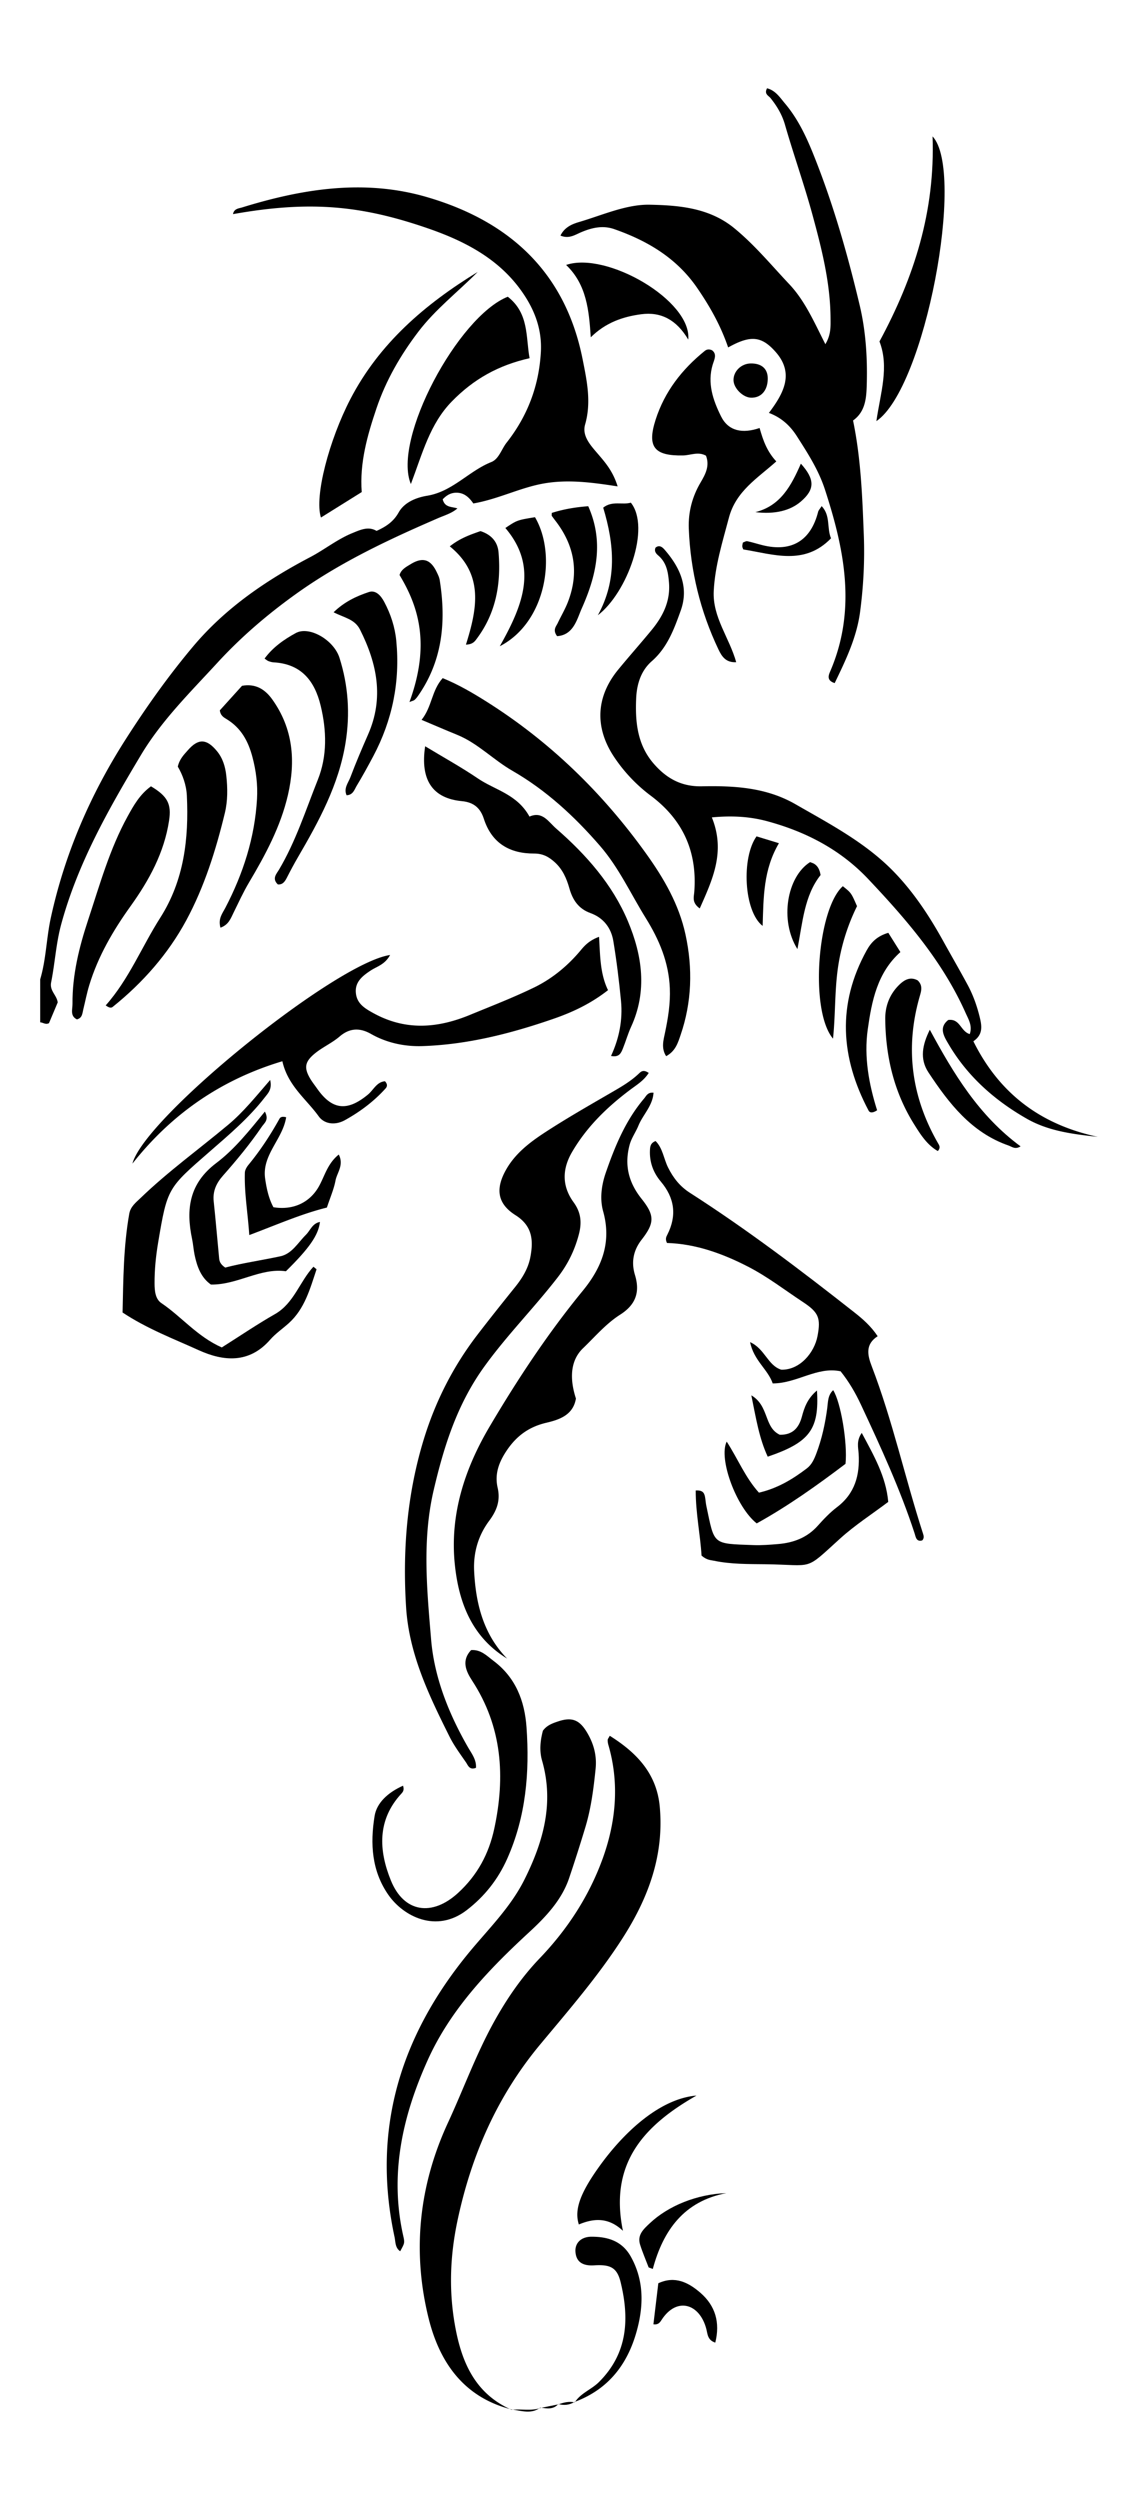
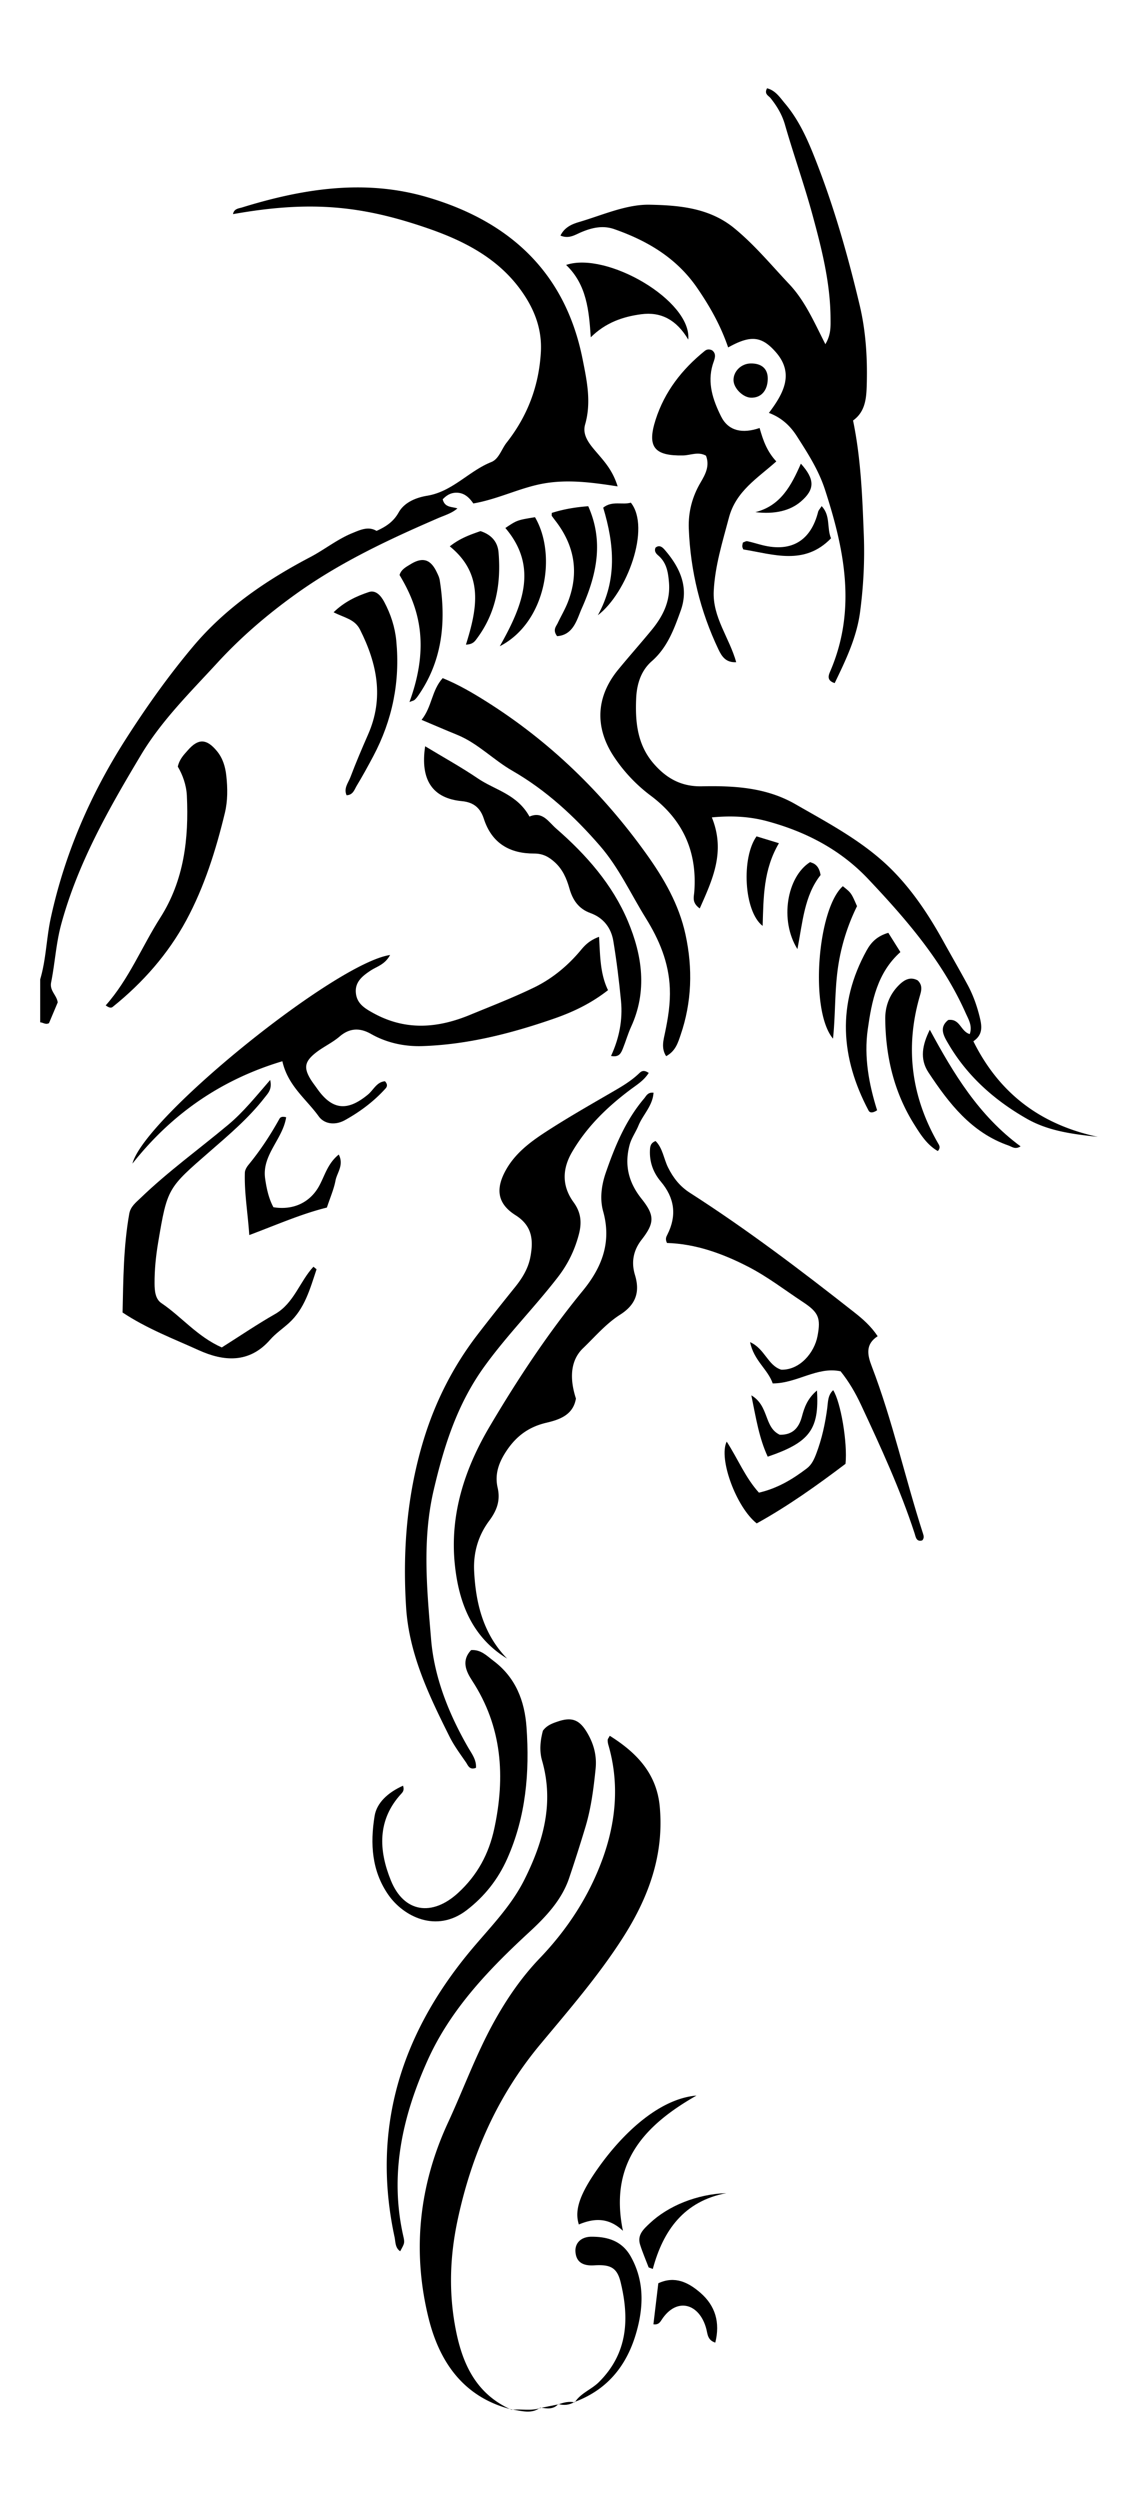
<svg xmlns="http://www.w3.org/2000/svg" viewBox="0 0 783.859 1721.6">
-   <path d="M27.683 674.442c4.112-13.8 4.247-28.258 7.304-42.313 9.645-44.338 27.333-85.08 51.676-123.146 14.174-22.165 29.365-43.576 46.31-63.737 22.336-26.574 50.366-45.642 80.754-61.594 9.792-5.14 18.433-12.179 28.792-16.448 5.89-2.427 11.281-4.933 16.837-1.579 6.751-3.047 11.729-6.45 15.258-12.75 3.964-7.075 12.314-10.279 19.566-11.466 17.556-2.876 28.69-17.004 44.24-23.213 5.244-2.094 7.006-8.876 10.544-13.375 14.386-18.294 22.247-38.956 23.582-62.298.945-16.53-4.9-30.644-14.306-43.432-16.042-21.812-39.349-33.52-63.93-41.978-45.765-15.744-81.071-19.018-133.81-9.647.677-3.82 4.02-3.918 6.178-4.585 41.817-12.915 84.306-19.693 127.262-7.185 56.761 16.528 95.397 51.594 107.342 111.583 2.951 14.824 6.166 29.645 1.74 45.087-2.2 7.674 3.475 13.982 8.317 19.641 5.302 6.198 10.777 12.235 14.087 22.957-18.04-2.814-34.534-4.92-51.047-1.976-16.247 2.896-31.023 10.696-48.35 13.732-2.507-3.615-5.983-7.514-11.848-7.41-4.006.071-6.813 2.01-9.25 4.547 1.489 5.903 6.378 4.96 10.126 6.278-3.908 3.385-8.695 4.712-13.193 6.657-33.939 14.676-67.298 30.3-97.61 51.966-19.818 14.165-38.135 29.829-54.556 47.711-18.583 20.237-38.326 39.626-52.55 63.387-22.168 37.03-43.53 74.486-54.98 116.64-3.582 13.184-4.294 26.765-6.949 40.034-1.164 5.82 3.887 8.754 4.537 13.801l-6.008 14.274c-2.286 1.276-4.083-.468-6.065-.558v-29.605zM501.552 239.27c-5.277-15.417-12.748-28.472-21.353-41.003-14.13-20.578-34.228-32.479-57.144-40.482-7.85-2.742-15.404-.981-22.764 2.15-4.294 1.826-8.417 4.756-14.241 2.312 2.886-5.935 8.245-8 12.94-9.385 16.074-4.74 32.481-12.223 48.619-11.884 19.837.416 40.894 2.035 58.126 16.146 14.088 11.536 25.491 25.421 37.847 38.508 10.824 11.465 17.02 25.796 24.936 41.405 3.933-6.615 3.587-12.14 3.567-17.537-.093-24.499-6.02-47.926-12.405-71.389-5.71-20.98-13.01-41.44-19.012-62.311-1.948-6.775-5.502-12.778-9.95-18.28-1.358-1.678-4.517-2.739-2.371-6.72 5.839 1.493 8.877 6.336 12.422 10.546 10.472 12.438 16.578 27.261 22.312 42.135 12.125 31.45 21.257 63.874 29.048 96.618 4.38 18.407 5.478 37.393 4.848 56.318-.285 8.581-1.288 17.405-9.389 23.164 5.452 26.373 6.387 52.589 7.403 78.774.686 17.666-.228 35.29-2.533 52.87-2.333 17.79-9.916 33.443-17.515 49.198-5.828-1.839-4.182-5.54-3.011-8.27 18.126-42.257 9.81-83.462-3.675-124.924-4.441-13.654-11.895-25.126-19.367-36.823-4.445-6.958-10.342-12.696-19.26-16.054 10.089-13.394 17.683-27.137 4.692-41.918-9.85-11.207-17.46-11.68-32.77-3.165zM352.666 1659.377c-33.117-8.2-49.914-32.46-57.453-62.911-11.405-46.065-6.649-91.382 13.371-134.671 10.676-23.082 19.32-47.054 31.698-69.412 8.824-15.94 18.997-30.764 31.527-43.838 19.034-19.861 33.827-42.581 43.164-68.172 9.257-25.368 11.834-51.858 4.13-78.504-.334-1.158-.568-2.397-.535-3.59.02-.707.656-1.397 1.43-2.905 18.472 11.583 32.354 25.95 34.448 48.877 3.06 33.508-7.914 62.937-25.69 90.623-16.689 25.993-36.853 49.282-56.52 72.888-29.646 35.582-47.484 76.224-57.05 121.195-5.21 24.493-6.143 48.679-1.646 73.31 4.56 24.975 13.943 46.29 38.845 57.287l.281-.178zM756.176 782.912c-16.982-1.83-33.909-3.926-48.836-12.433-22.048-12.567-40.774-29.048-53.844-51.187-3.254-5.51-7.1-11.537-.344-16.864 8.183-1.117 8.436 7.83 14.807 9.711 1.979-5.676-.843-10.078-2.915-14.719-15.831-35.451-40.748-64.249-67.045-92.085-19.215-20.34-43.112-32.652-69.633-39.808-11.551-3.117-23.802-3.97-38.046-2.616 9.565 23.638.534 42.669-8.328 62.698-5.582-3.982-4.04-7.882-3.773-11.382 2.11-27.59-7.666-49.55-29.993-66.271a108.196 108.196 0 01-25.277-26.731c-13.43-20.204-12.483-41.342 2.832-60.02 7.545-9.202 15.468-18.092 23.024-27.284 7.756-9.436 13.02-19.756 11.995-32.624-.574-7.2-1.601-13.806-7.46-18.81-1.45-1.241-2.898-2.967-1.783-5.357 2.731-2.207 4.885-.123 6.317 1.533 10.477 12.116 16.797 25.741 11.008 41.853-4.547 12.656-9.173 25.41-19.929 34.825-7.466 6.535-10.312 15.796-10.75 25.464-.734 16.219.735 32.033 12.05 45.087 8.724 10.064 18.948 15.904 33.131 15.612 22.2-.456 44.3.708 64.493 12.317 23.825 13.696 48.276 26.46 67.699 46.428 13.803 14.191 24.658 30.74 34.18 47.951 5.556 10.041 11.327 19.978 16.771 30.088 3.729 6.925 6.334 14.227 8.22 21.847 1.546 6.253 2.597 12.278-4.289 16.956 18.07 36.414 46.772 57.489 85.718 65.821zM446.842 738.894c-3.408 5.34-8.29 8.23-12.784 11.605-15.866 11.917-29.881 25.483-40.027 42.88-7.033 12.059-6.84 23.715 1.073 34.6 5.2 7.155 5.709 14.08 3.635 22.021-2.835 10.858-7.526 20.53-14.5 29.557-16.313 21.112-35.152 40.021-50.813 61.807-18.552 25.809-27.588 54.43-34.68 84.726-8.058 34.42-4.64 68.823-1.796 102.97 2.178 26.145 12.11 51.02 25.338 74.093 2.581 4.502 5.974 8.697 5.555 14.291-4.493 1.764-5.479-1.732-6.907-3.807-3.954-5.746-8.179-11.415-11.276-17.623-14.118-28.296-27.899-56.754-29.942-89.137-2.479-39.271.634-77.981 12.204-115.727 8.01-26.129 20.255-50.215 36.924-71.936 8.5-11.077 17.211-21.994 25.969-32.869 4.975-6.179 9.032-12.825 10.504-20.66 2.16-11.485 1.478-21.428-10.269-28.85-12.466-7.875-13.792-17.994-6.75-30.799 6.37-11.586 16.573-19.33 27.198-26.262 14.417-9.404 29.39-17.97 44.286-26.617 7.122-4.135 14.281-8.103 20.298-13.84 1.407-1.342 3.016-2.973 6.76-.423z" />
+   <path d="M27.683 674.442c4.112-13.8 4.247-28.258 7.304-42.313 9.645-44.338 27.333-85.08 51.676-123.146 14.174-22.165 29.365-43.576 46.31-63.737 22.336-26.574 50.366-45.642 80.754-61.594 9.792-5.14 18.433-12.179 28.792-16.448 5.89-2.427 11.281-4.933 16.837-1.579 6.751-3.047 11.729-6.45 15.258-12.75 3.964-7.075 12.314-10.279 19.566-11.466 17.556-2.876 28.69-17.004 44.24-23.213 5.244-2.094 7.006-8.876 10.544-13.375 14.386-18.294 22.247-38.956 23.582-62.298.945-16.53-4.9-30.644-14.306-43.432-16.042-21.812-39.349-33.52-63.93-41.978-45.765-15.744-81.071-19.018-133.81-9.647.677-3.82 4.02-3.918 6.178-4.585 41.817-12.915 84.306-19.693 127.262-7.185 56.761 16.528 95.397 51.594 107.342 111.583 2.951 14.824 6.166 29.645 1.74 45.087-2.2 7.674 3.475 13.982 8.317 19.641 5.302 6.198 10.777 12.235 14.087 22.957-18.04-2.814-34.534-4.92-51.047-1.976-16.247 2.896-31.023 10.696-48.35 13.732-2.507-3.615-5.983-7.514-11.848-7.41-4.006.071-6.813 2.01-9.25 4.547 1.489 5.903 6.378 4.96 10.126 6.278-3.908 3.385-8.695 4.712-13.193 6.657-33.939 14.676-67.298 30.3-97.61 51.966-19.818 14.165-38.135 29.829-54.556 47.711-18.583 20.237-38.326 39.626-52.55 63.387-22.168 37.03-43.53 74.486-54.98 116.64-3.582 13.184-4.294 26.765-6.949 40.034-1.164 5.82 3.887 8.754 4.537 13.801l-6.008 14.274c-2.286 1.276-4.083-.468-6.065-.558v-29.605zM501.552 239.27c-5.277-15.417-12.748-28.472-21.353-41.003-14.13-20.578-34.228-32.479-57.144-40.482-7.85-2.742-15.404-.981-22.764 2.15-4.294 1.826-8.417 4.756-14.241 2.312 2.886-5.935 8.245-8 12.94-9.385 16.074-4.74 32.481-12.223 48.619-11.884 19.837.416 40.894 2.035 58.126 16.146 14.088 11.536 25.491 25.421 37.847 38.508 10.824 11.465 17.02 25.796 24.936 41.405 3.933-6.615 3.587-12.14 3.567-17.537-.093-24.499-6.02-47.926-12.405-71.389-5.71-20.98-13.01-41.44-19.012-62.311-1.948-6.775-5.502-12.778-9.95-18.28-1.358-1.678-4.517-2.739-2.371-6.72 5.839 1.493 8.877 6.336 12.422 10.546 10.472 12.438 16.578 27.261 22.312 42.135 12.125 31.45 21.257 63.874 29.048 96.618 4.38 18.407 5.478 37.393 4.848 56.318-.285 8.581-1.288 17.405-9.389 23.164 5.452 26.373 6.387 52.589 7.403 78.774.686 17.666-.228 35.29-2.533 52.87-2.333 17.79-9.916 33.443-17.515 49.198-5.828-1.839-4.182-5.54-3.011-8.27 18.126-42.257 9.81-83.462-3.675-124.924-4.441-13.654-11.895-25.126-19.367-36.823-4.445-6.958-10.342-12.696-19.26-16.054 10.089-13.394 17.683-27.137 4.692-41.918-9.85-11.207-17.46-11.68-32.77-3.165M352.666 1659.377c-33.117-8.2-49.914-32.46-57.453-62.911-11.405-46.065-6.649-91.382 13.371-134.671 10.676-23.082 19.32-47.054 31.698-69.412 8.824-15.94 18.997-30.764 31.527-43.838 19.034-19.861 33.827-42.581 43.164-68.172 9.257-25.368 11.834-51.858 4.13-78.504-.334-1.158-.568-2.397-.535-3.59.02-.707.656-1.397 1.43-2.905 18.472 11.583 32.354 25.95 34.448 48.877 3.06 33.508-7.914 62.937-25.69 90.623-16.689 25.993-36.853 49.282-56.52 72.888-29.646 35.582-47.484 76.224-57.05 121.195-5.21 24.493-6.143 48.679-1.646 73.31 4.56 24.975 13.943 46.29 38.845 57.287l.281-.178zM756.176 782.912c-16.982-1.83-33.909-3.926-48.836-12.433-22.048-12.567-40.774-29.048-53.844-51.187-3.254-5.51-7.1-11.537-.344-16.864 8.183-1.117 8.436 7.83 14.807 9.711 1.979-5.676-.843-10.078-2.915-14.719-15.831-35.451-40.748-64.249-67.045-92.085-19.215-20.34-43.112-32.652-69.633-39.808-11.551-3.117-23.802-3.97-38.046-2.616 9.565 23.638.534 42.669-8.328 62.698-5.582-3.982-4.04-7.882-3.773-11.382 2.11-27.59-7.666-49.55-29.993-66.271a108.196 108.196 0 01-25.277-26.731c-13.43-20.204-12.483-41.342 2.832-60.02 7.545-9.202 15.468-18.092 23.024-27.284 7.756-9.436 13.02-19.756 11.995-32.624-.574-7.2-1.601-13.806-7.46-18.81-1.45-1.241-2.898-2.967-1.783-5.357 2.731-2.207 4.885-.123 6.317 1.533 10.477 12.116 16.797 25.741 11.008 41.853-4.547 12.656-9.173 25.41-19.929 34.825-7.466 6.535-10.312 15.796-10.75 25.464-.734 16.219.735 32.033 12.05 45.087 8.724 10.064 18.948 15.904 33.131 15.612 22.2-.456 44.3.708 64.493 12.317 23.825 13.696 48.276 26.46 67.699 46.428 13.803 14.191 24.658 30.74 34.18 47.951 5.556 10.041 11.327 19.978 16.771 30.088 3.729 6.925 6.334 14.227 8.22 21.847 1.546 6.253 2.597 12.278-4.289 16.956 18.07 36.414 46.772 57.489 85.718 65.821zM446.842 738.894c-3.408 5.34-8.29 8.23-12.784 11.605-15.866 11.917-29.881 25.483-40.027 42.88-7.033 12.059-6.84 23.715 1.073 34.6 5.2 7.155 5.709 14.08 3.635 22.021-2.835 10.858-7.526 20.53-14.5 29.557-16.313 21.112-35.152 40.021-50.813 61.807-18.552 25.809-27.588 54.43-34.68 84.726-8.058 34.42-4.64 68.823-1.796 102.97 2.178 26.145 12.11 51.02 25.338 74.093 2.581 4.502 5.974 8.697 5.555 14.291-4.493 1.764-5.479-1.732-6.907-3.807-3.954-5.746-8.179-11.415-11.276-17.623-14.118-28.296-27.899-56.754-29.942-89.137-2.479-39.271.634-77.981 12.204-115.727 8.01-26.129 20.255-50.215 36.924-71.936 8.5-11.077 17.211-21.994 25.969-32.869 4.975-6.179 9.032-12.825 10.504-20.66 2.16-11.485 1.478-21.428-10.269-28.85-12.466-7.875-13.792-17.994-6.75-30.799 6.37-11.586 16.573-19.33 27.198-26.262 14.417-9.404 29.39-17.97 44.286-26.617 7.122-4.135 14.281-8.103 20.298-13.84 1.407-1.342 3.016-2.973 6.76-.423z" />
  <path d="M433.625 788.63c1.285-4.89 4.26-8.865 6.11-13.39 3.112-7.618 9.871-13.722 10.409-22.729-4.016-.455-5.022 2.278-6.493 4.014-12.708 14.997-20.04 32.746-26.386 51.089-3.07 8.874-4.174 18.142-1.798 26.676 5.938 21.318-.947 38.643-14.084 54.662-24.02 29.29-44.82 60.826-64.056 93.355-17.273 29.21-27.582 60.744-24.04 95.114 2.728 26.476 11.899 50.084 35.998 64.787-16.21-16.682-21.564-37.532-22.691-60.136-.643-12.894 2.846-24.65 10.351-34.73 5.322-7.147 7.844-14.034 5.83-22.799-2.16-9.397.854-17.55 6.178-25.5 6.754-10.084 15.272-16.398 27.3-19.22 9.015-2.116 18.569-5.283 20.448-16.709-4.68-14.428-3.51-26.565 4.907-34.642 8.27-7.937 15.793-16.89 25.533-23.09 10.558-6.72 13.894-15.288 10.241-27.298-2.628-8.641-1.32-16.774 4.581-24.355 9.03-11.598 9.027-16.76-.1-28.218-8.863-11.13-11.865-23.086-8.238-36.881zM268.69 657.672c-3.542 6.638-9.086 7.875-13.37 10.702-5.648 3.728-10.977 7.901-10.184 15.544.756 7.296 6.03 10.488 12.253 13.898 22.137 12.129 44.1 10.275 66.326 1.107 14.78-6.097 29.736-11.864 44.1-18.835 12.633-6.13 23.442-15.104 32.478-26.01 2.906-3.506 6.123-6.602 12.335-8.92.789 12.8.646 25.353 6.184 36.731-11.977 9.381-24.582 15.246-37.758 19.796-29.188 10.08-58.986 17.697-90.02 18.728-12.408.413-24.675-2.217-35.534-8.4-8.063-4.59-15.067-3.776-21.532 1.764-5.366 4.599-11.854 7.368-17.23 11.83-6.653 5.523-7.482 9.642-3.185 17.024 1.441 2.477 3.253 4.738 4.905 7.09 10.37 14.762 20.737 15.827 34.974 4.082 3.821-3.152 6.078-8.771 11.74-9.163 1.932 2.035 1.55 3.68.42 4.934-8.053 8.936-17.6 16.075-28.051 21.86-6.377 3.532-13.964 2.992-18.064-2.717-8.496-11.83-21.152-20.9-24.986-37.876-42.167 12.642-76.195 36.226-103.266 70.501 8.245-31.748 139.744-138.101 177.464-143.67zM275.654 1550.37c-3.562-2.422-3.155-6.39-3.915-9.935-15.772-73.614 3.888-137.908 50.87-195.24 13.49-16.463 28.948-31.385 38.667-50.86 13.028-26.104 20.485-52.706 12.081-81.94-1.939-6.744-1.187-13.841.592-20.492 2.715-3.782 6.682-5.153 10.514-6.435 9.833-3.289 14.952-.853 20.155 8.088 4.506 7.744 6.545 15.711 5.623 24.701-1.384 13.496-3.07 26.874-6.993 39.94a1114.99 1114.99 0 01-11.22 35.167c-5.037 14.953-15.862 26.518-27.471 37.226-27.88 25.715-54.131 53.06-69.934 88.105-17.356 38.49-26.446 78.591-16.863 121.082 1.14 5.049.848 5.114-2.106 10.593z" />
  <path d="M290.385 495.743c7.307-9.219 6.818-20.11 14.53-28.74 10.687 4.337 20.489 10.062 30.046 16.083 43.626 27.482 79.836 62.64 109.934 104.551 12.422 17.297 22.768 35.146 27.285 55.956 5.057 23.3 4.402 46.508-3.389 69.203-1.807 5.264-3.43 11.033-9.947 14.567-3.547-5.48-1.852-11.055-.752-16.313 2.106-10.067 3.722-20.01 3.29-30.47-.74-17.911-7.298-33.394-16.555-48.3-10.364-16.686-18.461-34.655-31.563-49.779-17.622-20.34-37.11-38.322-60.407-51.732-13.179-7.586-23.787-18.982-38.081-24.771-7.52-3.046-14.962-6.283-24.39-10.255zM451.57 785.794c4.948 4.909 5.601 12.21 8.596 18.226 3.6 7.23 8.202 13.045 15.014 17.414 39.393 25.262 76.633 53.51 113.375 82.418 5.738 4.514 11.346 9.397 15.976 16.355-8.604 5.576-7.048 12.94-4.093 20.646 14.42 37.589 22.953 76.988 35.314 115.212.494 1.526.97 3.187-.503 4.761-4.166 1.197-4.493-2.463-5.263-4.822-9.95-30.488-23.36-59.516-36.897-88.507-3.843-8.23-8.316-15.944-14.086-23.13-16.282-3.427-29.868 8.312-46.755 8.356-3.304-9.69-13.074-15.78-15.575-28.442 10.245 4.624 12.13 16.062 21.471 18.994 12.788.273 22.753-11.638 24.957-23.132 2.411-12.567.68-16.417-10.125-23.538-12.32-8.12-24.014-17.177-37.185-24.014-17.93-9.307-36.617-16.006-56.37-16.596-1.37-2.8-.468-4.302.247-5.713 6.696-13.219 5.008-25.31-4.503-36.58-5.22-6.184-7.853-13.42-7.479-21.61.114-2.492.373-4.95 3.885-6.298zM523.214 294.753c2.499 8.86 5.13 16.098 11.5 23.014-12.892 11.561-27.79 20.396-32.635 38.75-4.412 16.709-9.566 33.022-10.454 50.453-.922 18.1 10.755 32.114 15.476 49.07-7.067.37-9.875-3.843-12.212-8.753-12.528-26.325-19.298-54.09-20.446-83.185-.446-11.315 2.312-21.99 8.108-31.806 3.371-5.71 6.435-11.486 3.74-18.47-5.362-3.031-10.626-.276-15.783-.174-19.965.393-24.895-5.937-18.94-24.552 6.223-19.453 18.185-34.736 33.84-47.413 1.34-1.085 2.921-1.417 5.01-.501 3.715 2.767 1.493 6.614.519 9.83-3.903 12.882.248 24.675 5.694 35.674 5.064 10.227 14.744 12.11 26.583 8.063z" />
  <path d="M364.709 562.364c8.941-3.959 13.029 3.578 18.402 8.256 20.684 18.005 38.748 38.493 49.402 63.812 9.853 23.418 13.501 48.071 2.192 72.691-2.223 4.841-3.662 10.037-5.668 14.987-1.214 2.995-2.505 6.246-8.165 5.098 5.645-12.155 8.141-24.857 6.877-37.928-1.335-13.82-3.029-27.633-5.303-41.327-1.5-9.033-6.897-15.947-15.71-19.127-8.29-2.99-12.303-9.114-14.528-17.008-1.922-6.817-4.66-13.12-10.082-18.03-4.082-3.695-8.215-6.005-14.199-5.98-16.841.07-29.212-7.088-34.65-23.93-2.37-7.335-6.883-11.373-15.114-12.146-20.115-1.89-28.84-14.481-25.313-37.807 12.58 7.617 24.882 14.403 36.456 22.26 11.596 7.874 26.908 10.724 35.403 26.179zM277.627 1229.749c.915 2.87.006 4.204-1.101 5.399-16.86 18.19-15.646 39.26-7.285 59.871 9.053 22.316 28.519 24.847 46.248 8.612 13.344-12.218 21.238-26.958 24.965-44.273 7.72-35.872 5.447-70.228-15.24-101.936-4.294-6.583-7.528-13.841-.714-21.069 6.81-.44 10.797 3.96 15.34 7.362 15.31 11.467 21.545 27.525 22.83 45.831 2.186 31.104-.377 61.477-13.306 90.514-6.385 14.34-15.75 26.062-27.888 35.392-21.017 16.154-43.626 4.257-53.887-10.402-11.567-16.525-12.67-35.3-9.565-54.44 1.436-8.857 8.885-16.067 19.603-20.861zM152.764 927.946c12.459-7.863 24.304-15.927 36.71-23.007 12.998-7.418 16.949-22.366 26.415-32.586 1.578 1.327 2.186 1.683 2.14 1.821-4.463 13.334-8.094 27.119-19.113 37.056-4.257 3.84-9.118 7.124-12.855 11.403-14.435 16.53-32.11 14.948-49.177 7.206-17.43-7.907-35.532-14.742-52.46-25.957.52-22.493.576-45.386 4.624-68.071.876-4.909 4.507-7.634 7.74-10.754 18.95-18.28 40.313-33.683 60.463-50.528 10.402-8.695 18.805-19.198 28.852-30.802 1.488 6.524-1.551 9.217-3.786 12.102-10.895 14.063-24.425 25.524-37.72 37.095-29.09 25.32-29.34 25.094-35.668 62.79-1.564 9.315-2.52 18.721-2.468 28.208.028 5.113.526 10.688 4.715 13.506 13.885 9.338 24.598 22.976 41.588 30.518zM72.812 692.384c16.043-18.064 24.851-40.413 37.582-60.383 16.391-25.712 19.71-54.41 18.317-84.008-.347-7.368-2.891-14.372-6.249-20.056 1.21-5.256 4.207-8.16 6.891-11.233 7.228-8.278 12.907-8.078 20.014.487 4.111 4.955 5.836 10.833 6.51 17 .941 8.604 1.03 17.31-1.007 25.74-6.185 25.586-14.123 50.836-26.58 73.9-12.486 23.12-29.943 42.95-50.633 59.564-.96.77-2.233.908-4.845-1.01z" />
-   <path d="M103.986 541.508c11.514 6.86 14.195 12.225 12.471 23.605-3.35 22.128-13.774 41.158-26.55 58.967-12.06 16.811-22.336 34.452-28.405 54.318-1.674 5.481-2.756 11.143-4.126 16.718-.669 2.72-.614 5.894-4.376 6.916-4.892-2.369-3.028-6.97-3.061-10.722-.177-19.981 4.604-39.149 10.802-57.891 7.983-24.14 14.8-48.768 27.186-71.248 4.157-7.545 8.343-15.039 16.06-20.663zM151.867 638.867c-1.777-6.205 1.309-9.766 3.352-13.683 12.278-23.535 20.282-48.372 21.815-74.989.565-9.818-.65-19.517-3.242-29.174-2.903-10.816-7.83-19.702-17.542-25.669-2.002-1.23-4.377-2.425-4.824-6.163l15.288-16.906c8.903-1.582 15.506 1.96 20.786 9.327 14.468 20.188 16.212 42.5 10.852 65.785-5.017 21.792-15.502 41.267-26.827 60.348-3.964 6.68-7.205 13.796-10.64 20.78-1.962 3.99-3.39 8.335-9.018 10.344zM349.767 204.345c14.812 11.562 12.326 28.037 15.027 42.335-21.432 4.825-38.51 14.34-53.567 29.781-15.157 15.543-20.154 35.595-28.217 56.894-12.867-30.792 32.513-115.422 66.757-129.01z" />
-   <path d="M182.238 453.541c5.693-7.803 13.492-13.223 21.545-17.601 9.225-5.016 26.137 4.742 30.052 17.07 6.048 19.04 7.39 38.44 4.204 58.373-4.651 29.112-18.403 54.208-32.9 79.109-2.681 4.604-5.185 9.318-7.605 14.065-1.386 2.72-2.953 4.822-6.176 4.509-4.193-4.039-.89-7.262.788-10.09 11.592-19.539 18.456-41.149 26.793-62.047 6.518-16.338 6.078-33.805 1.934-50.966-4.141-17.15-13.431-28.786-32.448-29.825-1.207-.066-2.426-.453-3.573-.872-.736-.268-1.35-.87-2.614-1.725zM605.79 235.162c23.943-44.333 38.402-89.729 36.558-141.238 22.779 24.17-5.086 173.305-38.697 196.097 2.808-19.39 8.96-37.19 2.138-54.86zM221.063 356.413c-4.662-14.624 5.756-53.569 20.255-81.528 19.945-38.458 51.426-65.404 87.715-87.605-13.623 13.75-29.118 25.688-40.906 41.194-12.24 16.101-22.299 33.46-28.8 52.713-6.317 18.708-11.685 37.613-10.163 57.68l-28.101 17.546zM593.575 986.793c8.465 15.841 16.714 30.105 18.247 47.517-11.204 8.447-22.98 16.015-33.206 25.292-25.003 22.686-17.342 18.066-51.4 17.643-11.858-.148-23.778.032-35.509-2.423-2.394-.5-4.919-.406-8.48-3.542-.801-13.952-4.043-29.227-4.017-44.835 5.025-.342 5.904 1.898 6.402 4.388.4 2.007.468 4.082.892 6.082 5.77 27.219 3.838 26.084 32.371 27.142 5.718.212 11.483-.24 17.198-.725 10.53-.895 19.864-4.379 27.173-12.555 4.089-4.573 8.386-9.12 13.247-12.811 12.457-9.458 15.86-22.214 14.938-36.965-.262-4.202-1.669-8.72 2.144-14.208zM182.447 765.508c3.042 5.802-.363 7.847-2.069 10.354-8.093 11.892-17.25 22.967-26.758 33.725-4.621 5.23-7.178 10.725-6.414 17.836 1.403 13.054 2.465 26.144 3.747 39.21.2 2.045.854 4.028 4.172 6.306 11.694-3.087 24.975-4.974 38.039-7.79 7.975-1.718 12.093-9.408 17.598-14.836 2.98-2.937 4.34-7.826 9.629-8.807-1.056 9.098-7.319 18.085-23.456 33.971-17.649-2.501-33.148 9.385-51.634 9.165-6.742-4.677-9.56-12.252-11.26-20.413-.75-3.608-.97-7.327-1.729-10.933-4.336-20.61-2.01-38.269 16.677-52.36 12.538-9.454 22.642-22.145 33.458-35.428z" />
  <path d="M238.733 547.674c-2.175-4.802 1.188-8.609 2.648-12.487 3.75-9.958 7.944-19.758 12.215-29.51 10.98-25.07 6.154-48.712-5.617-72.09-3.64-7.227-10.741-8.114-18.209-11.926 7.469-7.249 15.792-11.131 24.319-13.945 4.66-1.538 8.21 2.374 10.524 6.712 4.495 8.427 7.42 17.31 8.344 26.821 2.73 28.116-2.64 54.636-15.865 79.56-3.646 6.872-7.398 13.698-11.412 20.357-1.572 2.607-2.46 6.312-6.947 6.508zM582.394 1008.092c-19.368 14.66-39.602 29.108-61.16 41.024-14.026-11.02-26.489-44.607-20.678-56.327 7.668 11.827 12.824 24.8 22.207 35.152 12.839-2.965 23.24-9.28 33.034-16.735 3.361-2.559 5.032-6.36 6.508-10.26 3.802-10.043 6.066-20.433 7.484-31.048.58-4.335.327-9.036 4.11-12.535 5.23 8.233 9.955 36.168 8.495 50.73zM474.085 233.866c-8.079-13.617-18.764-19.29-32.481-17.452-12.7 1.7-24.504 5.8-34.679 15.868-1.231-18.492-2.823-36.312-16.987-49.82 27.843-9.51 86.644 24.543 84.147 51.404zM611.865 642.39l8.333 13.27c-15.972 14.269-19.727 33.712-22.485 53.21-2.71 19.157.88 38.068 6.444 55.75-3.301 2.155-5.093 1.686-5.859.24-19.35-36.526-21.833-73.267-1.354-110.337 3.132-5.67 7.214-9.838 14.92-12.133z" />
  <path d="M645.98 792.699c-7.462-4.242-12.015-11.56-16.295-18.381-13.86-22.086-19.684-46.705-19.921-72.602-.08-8.829 2.97-16.904 9.462-23.344 3.774-3.743 7.854-5.91 12.891-3.207 3.897 3.756 2.302 7.749 1.189 11.693-9.99 35.386-5.39 68.89 12.932 100.644.783 1.358 1.782 2.858-.258 5.197zM479.74 1443.142c-35.071 20.035-60.425 45.802-50.658 93.155-10.076-9.518-20.199-8.626-30.368-4.37-3.12-9.783.418-20.936 14.123-40.014 17.777-24.748 42.393-46.697 66.903-48.771zM197.108 769.415c-2.326 15.13-16.82 25.945-14.48 42.226.987 6.872 2.442 13.672 5.703 19.74 13.57 2.204 24.781-3.188 31-13.777 4.23-7.202 5.974-16.05 14.018-22.51 3.701 7.28-1.211 12.482-2.238 17.883-1.134 5.968-3.653 11.673-5.946 18.636-17.261 4.25-34.008 11.621-53.455 18.946-1.07-15.644-3.47-29.147-3.051-42.955.056-1.86 1.287-3.948 2.537-5.467 8.111-9.855 15.06-20.467 21.252-31.607.562-1.01 1.613-1.911 4.66-1.115zM395.919 1654.426c4.063-6.404 11.441-8.804 16.667-14.012 19.912-19.843 20.979-43.611 14.923-68.672-2.478-10.252-7.192-12.366-18.252-11.675-8.204.512-12.43-2.573-12.883-9.407-.388-5.854 3.751-10.325 11.19-10.31 11.05.02 20.883 2.867 26.942 13.694 8.357 14.929 8.882 30.73 5.244 46.647-5.706 24.967-18.99 44.231-44.086 53.478l.255.257zM282.03 483.474c14.626-39.983 6.145-65.994-6.824-87.467 1.133-3.877 4.58-5.601 7.642-7.476 8.252-5.05 13.656-3.407 17.844 5.207.892 1.834 1.864 3.748 2.179 5.724 4.517 28.36 2.076 55.452-14.943 79.788-.698.998-1.485 1.973-2.396 2.769-.567.494-1.447.63-3.502 1.455zM380.053 353.234c7.833-2.48 16.01-3.96 25.13-4.609 11.045 24.798 5.483 48.045-4.464 70.373-3.266 7.332-5.596 18.332-16.989 19.105-3.205-4.315-.708-6.597.447-9.036 2.276-4.81 5.03-9.425 6.953-14.367 7.781-19.996 4.784-38.526-8.155-55.54-.98-1.288-1.977-2.567-2.896-3.9-.178-.257-.026-.741-.026-2.026zM573.785 715.283c-16.26-19.349-10.77-89.299 6.758-104.982 5.793 4.61 5.793 4.61 9.777 13.76a140.822 140.822 0 00-13.49 45.034c-1.897 15.26-1.421 30.674-3.045 46.188zM320.94 443.94c7.704-24.637 12.59-48.414-11.12-67.682 7.334-5.816 14.546-8.163 21.138-10.499 7.842 2.552 11.859 7.71 12.443 14.645 1.797 21.348-1.68 41.555-14.835 59.232-1.436 1.93-2.763 4.14-7.627 4.304zM368.501 356.179c15.085 25.574 7.896 72.297-24.243 88.872 15.81-28.008 26.67-54.633 3.833-81.435 8.122-5.42 8.122-5.42 20.41-7.437z" />
  <path d="M640.457 709.144c16.378 30.32 33.807 59.2 62.522 80.318-3.728 2.383-5.956.242-8.34-.59-25.536-8.923-40.978-28.94-55.107-50.306-6.242-9.44-4.137-19.174.925-29.422zM411.788 423.709c13.361-24.088 11.372-48.738 3.701-74.103 6.15-4.956 13.284-1.708 19.04-3.44 13.846 17.35-2.52 62.108-22.74 77.543zM450.07 1600.68l3.379-28.269c11.452-5.363 20.863-.509 29.025 6.585 10.256 8.913 13.678 20.444 10.209 34.3-5.332-1.734-5.263-5.864-6.099-9.156-4.513-17.786-20.423-22.681-30.898-6.487-1.078 1.667-2.258 3.513-5.616 3.027zM562.733 957.574c1.666 26.916-5.146 35.787-33.923 45.593-5.886-12.672-8.037-26.226-11.285-42.247 12.384 7.303 8.617 22.03 19.588 27.153 8.22.154 12.955-4.015 15.205-12.386 1.63-6.066 3.634-12.365 10.415-18.113zM536.53 580.69c-10.766 18.294-10.59 37.118-11.22 56.961-13.036-10.067-14.664-47.131-4.203-61.674 4.25 1.3 8.776 2.682 15.422 4.713zM549.273 653.613c-12.477-19.9-7.172-49.875 8.704-59.894.955.395 2.179.672 3.129 1.34 2.066 1.452 3.4 3.475 4.12 7.549-11.229 14.123-12.418 32.856-15.953 51.005zM446.796 1561.516c-1.993-5.24-4.234-10.403-5.915-15.742-2.108-6.694 2.52-10.76 6.687-14.682 12.766-12.02 32.404-20.036 52.763-20.77-28.955 5.523-43.443 25.305-50.678 52.233l-2.857-1.039zM512.002 378.38c-.189-.504-.628-1.239-.707-2.01-.077-.766.209-1.568.39-2.701.917-.313 2.086-1.158 3.038-.96 3.586.746 7.083 1.903 10.645 2.778 19.88 4.887 33.164-3.176 38.168-23.048.265-1.051 1.182-1.939 2.428-3.898 6.266 6.652 3.426 14.884 6.441 22.187-18.34 18.928-39.66 10.997-60.403 7.652zM520.29 352.7c17.499-4.361 24.816-18.46 31.356-33.393 9.813 10.924 9.651 17.804-.062 26.13-7.282 6.24-17.81 8.866-31.295 7.262zM528.839 260.94c-.116 8.074-4.645 13.143-11.56 12.938-5.55-.165-11.886-6.46-12.031-11.953-.163-6.14 5.235-11.492 11.723-11.624 7.672-.156 11.967 3.694 11.868 10.64zM352.385 1659.554c6.663-.768 13.492 1.024 20.055-1.298l-.28-.219c-6.205 4.708-12.91 2.15-19.494 1.34l-.28.177z" />
  <path d="M372.44 1658.256l12.331-2.485-.21-.17c-3.512 3.973-7.987 3.05-12.402 2.436l.281.219zM395.664 1654.169c-3.484 2.156-7.207 2.465-11.102 1.432l.21.17c3.608-1.333 7.277-2.17 11.147-1.345l-.255-.257z" />
</svg>